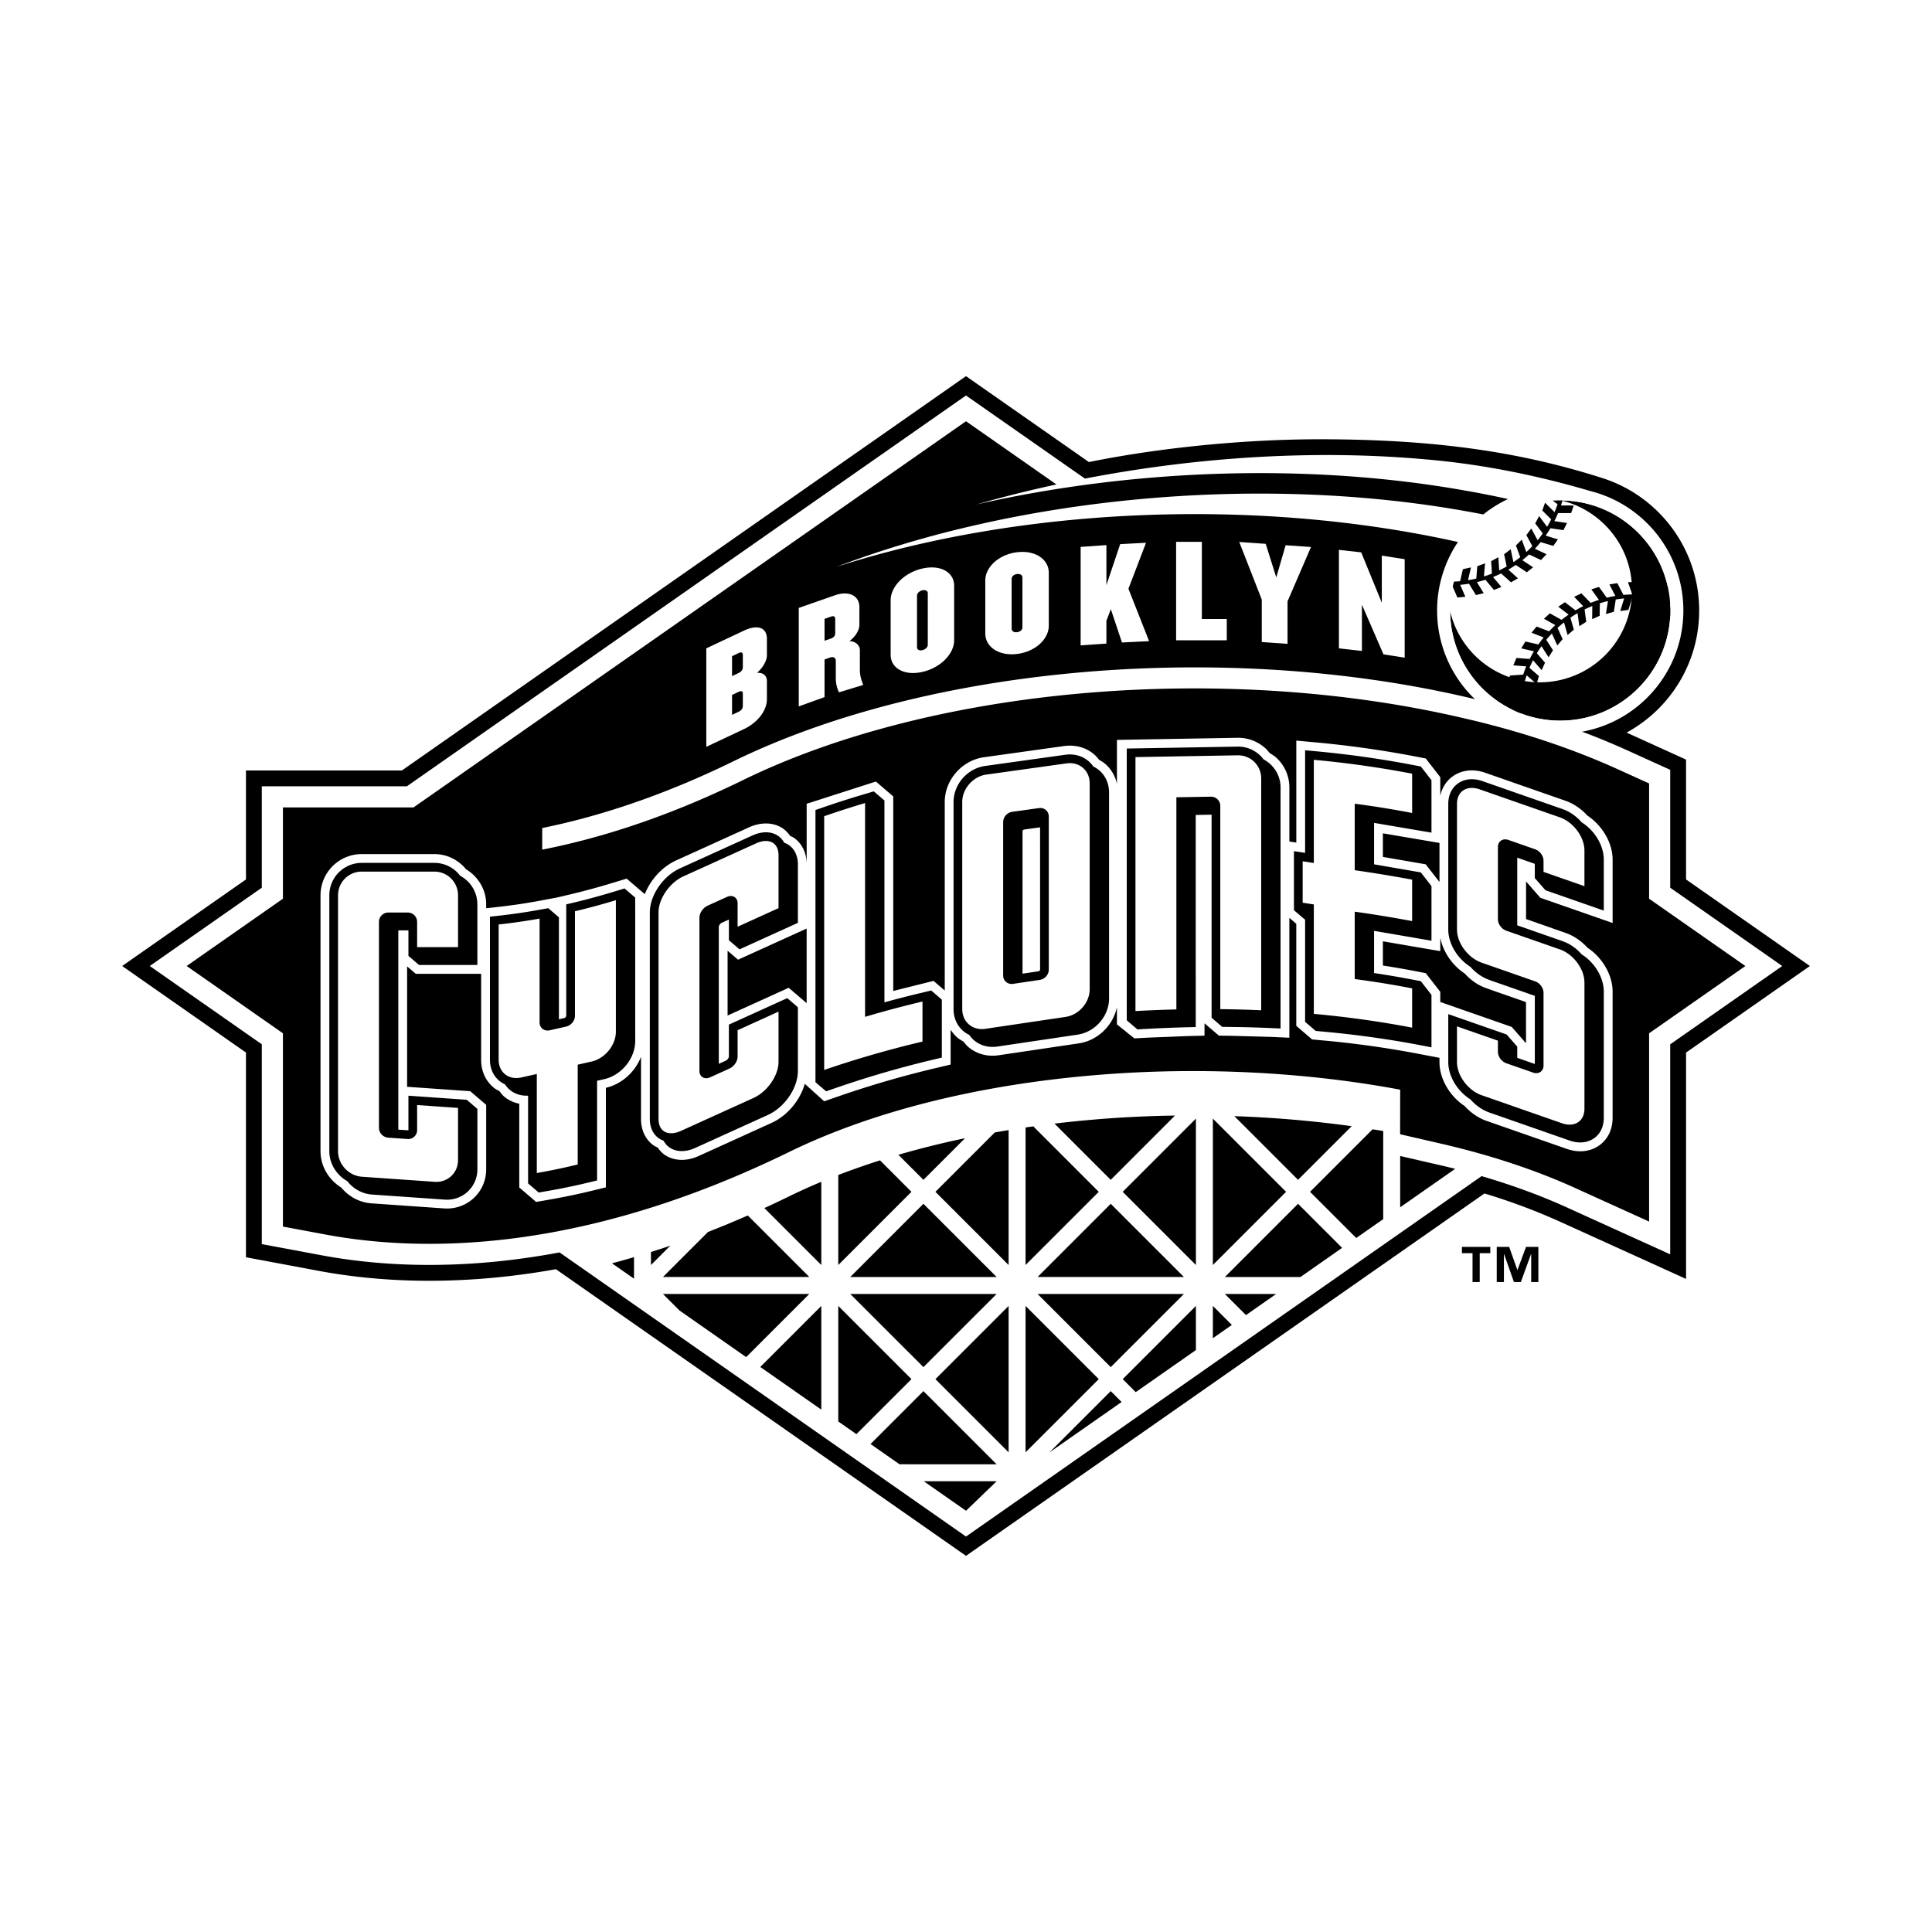
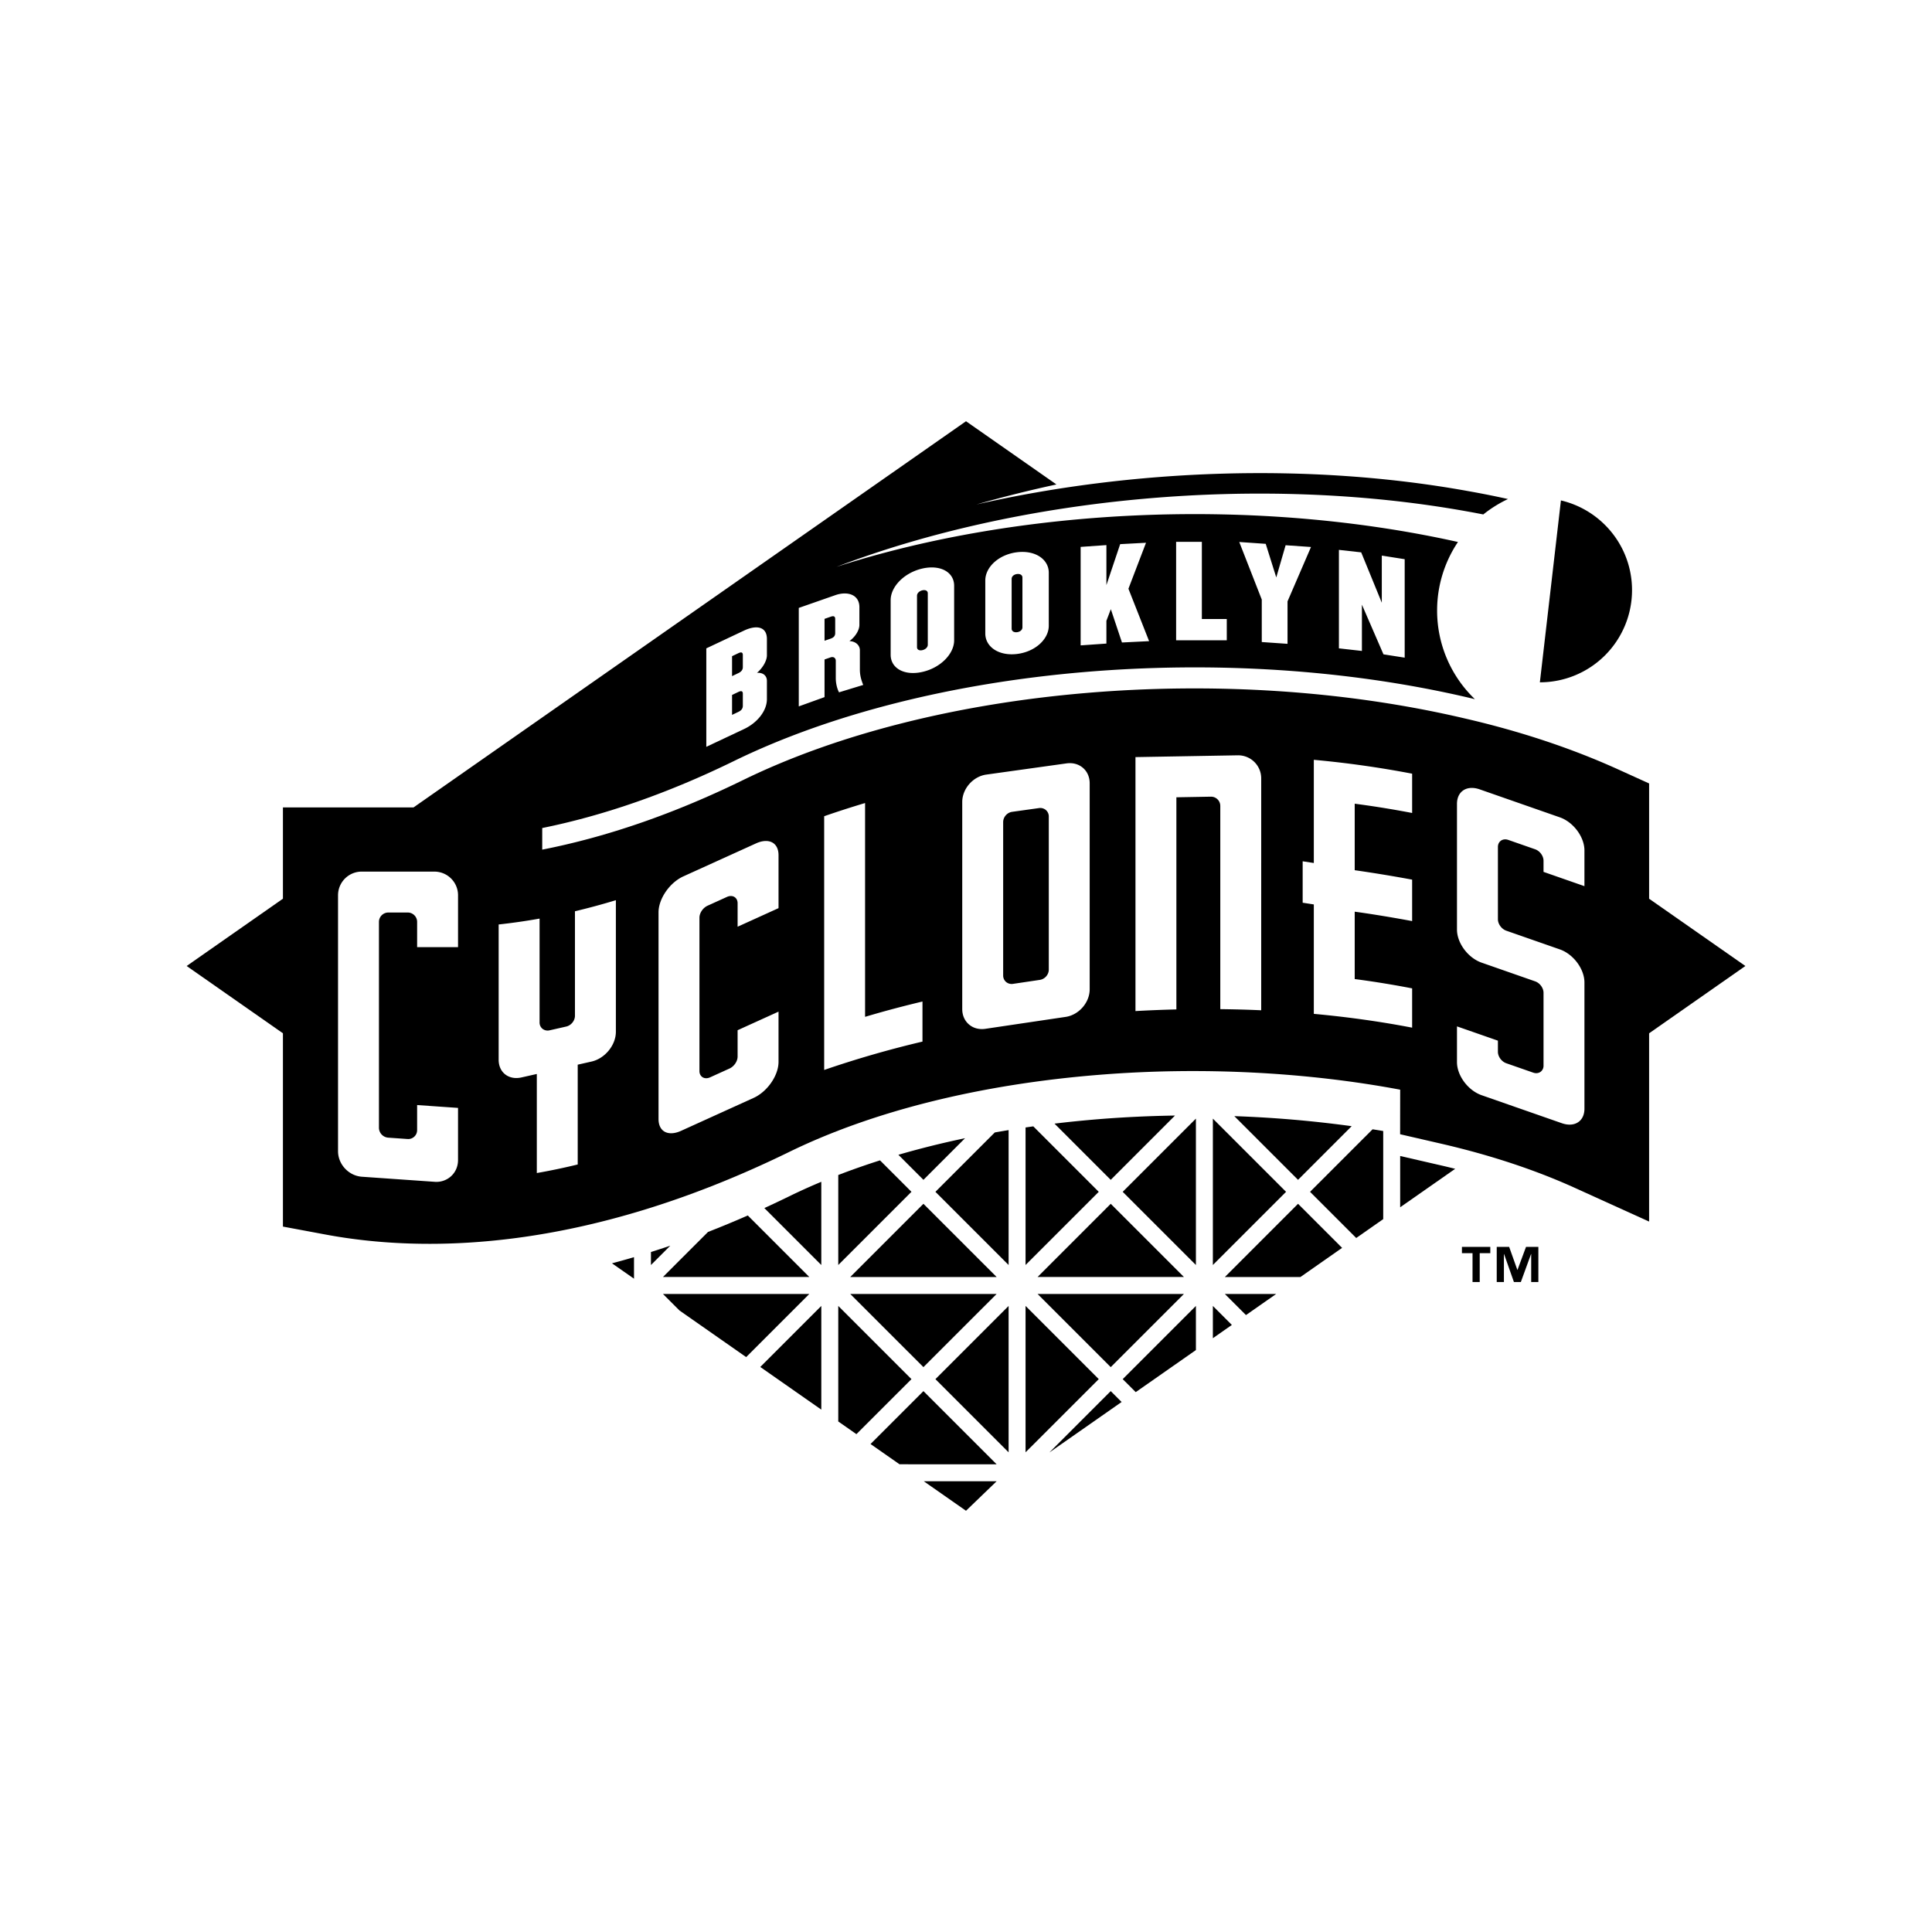
<svg xmlns="http://www.w3.org/2000/svg" width="2500" height="2500" viewBox="0 0 192.756 192.756">
  <g fill-rule="evenodd" clip-rule="evenodd">
    <path fill="#fff" d="M0 0h192.756v192.756H0V0z" />
    <path d="M148.689 125.027h-1.057v2.881h-.717v-2.881h-1.057v-.623h2.83v.623h.001zm4.795 2.881h-.717v-2.789h-.016l-1.016 2.789h-.691l-.982-2.789h-.016v2.789h-.717v-3.504h1.24l.816 2.289h.016l.85-2.289h1.232v3.504h.001z" />
    <path d="M170.326 86.644V74.429l-3.834-1.742a15.952 15.952 0 0 0 5.172-11.777c0-6.826-4.279-12.653-10.299-14.949l-.781-.248c-8.609-2.764-17.516-3.996-28.879-3.996-7.373 0-15.594.787-22.596 2.138l-12.731-8.899L39.43 74.761h-17v11.882L8.504 96.378l13.927 9.735v21.08l9.005 1.678c7.365 1.373 15.277 1.363 23.528-.02L96.378 157.8l52.085-36.406a58.475 58.475 0 0 1 6.281 2.404l15.582 7.072v-24.758l13.926-9.735-13.926-9.733z" fill="#fff" />
-     <path d="M168.217 87.743V75.787l-5.932-2.695c4.314-2.351 7.242-6.924 7.242-12.182 0-6.162-4.025-11.389-9.588-13.19-8.035-2.579-16.557-3.895-28.234-3.895-7.791 0-16.203.881-23.064 2.274l-12.263-8.571-56.284 39.343H24.54v10.872l-12.354 8.635 12.354 8.636v20.426l7.282 1.359c5.863 1.092 13.851 1.582 23.643-.17l40.914 28.598 51.726-36.154a61.481 61.481 0 0 1 7.512 2.805l12.602 5.721v-22.584l12.354-8.636-12.356-8.636z" />
    <path d="M174.137 96.378l-9.605 6.714v18.783l-7.393-3.354c-3.969-1.803-8.475-3.291-13.387-4.422l-4.062-.936.006-4.445c-9.402-1.764-19.893-2.299-30.004-1.486-11.896.953-22.611 3.621-30.984 7.713-20.616 10.076-36.508 10.037-46.209 8.229l-4.271-.797v-19.285l-9.605-6.714 9.605-6.714v-9.106h13.028l55.123-38.53 9.022 6.306c-2.701.584-5.365 1.25-7.977 1.996 15.627-3.555 33.256-4.184 49.002-1.342 1.363.24 2.707.508 4.027.801-.883.416-1.709.933-2.463 1.537-.52-.1-1.039-.201-1.564-.293-20.676-3.732-44.604-1.483-62.973 5.524 18.356-5.922 41.813-6.986 62.008-2.483a12.242 12.242 0 0 0-2.08 6.842 12.23 12.23 0 0 0 3.77 8.84c-.176-.041-.346-.085-.521-.125-24.436-5.746-53.953-3.209-73.438 6.314-6.517 3.185-12.923 5.416-19.094 6.668v2.156c6.47-1.269 13.172-3.585 20.018-6.932 19.083-9.326 48.033-11.799 72.041-6.154 5.518 1.272 10.668 2.984 15.307 5.09l3.068 1.393v11.501l9.605 6.711z" />
    <path d="M155.666 72.434c6.363 0 11.521-5.159 11.521-11.523 0-6.363-5.158-11.521-11.521-11.52-6.363 0-11.521 5.16-11.521 11.522 0 6.363 5.158 11.521 11.521 11.521z" fill="#fff" />
-     <path d="M155.734 49.928c4.066.951 7.094 4.596 7.094 8.95a9.197 9.197 0 0 1-9.195 9.197c-4.355 0-8-3.027-8.951-7.091.037 6.034 4.939 10.916 10.984 10.916 6.066 0 10.986-4.919 10.986-10.988 0-6.045-4.882-10.948-10.918-10.984z" />
-     <path d="M156.752 51.192l.258-.758-1.273-.007c.076-.228.146-.458.209-.691l-1.309.005.76.566c-.09.269-.189.532-.299.792l-.945-.943-.279.773.889.89c-.127.253-.262.5-.408.74l-.795-1.067-.391.725.752 1.006a11.23 11.23 0 0 1-.514.671l-.631-1.165-.49.661.596 1.1a10.83 10.83 0 0 1-.602.591l-.455-1.241-.58.584.43 1.169c-.221.174-.449.34-.682.497l-.271-1.289-.656.495.256 1.218c-.242.14-.494.271-.746.393l-.082-1.312-.723.395.078 1.237c-.26.104-.525.2-.795.285l.109-1.309-.771.286-.102 1.233c-.273.065-.549.119-.826.165l.295-1.275-.805.173-.279 1.203a11.3 11.3 0 0 1-.828.043l-.244.36c.092 0 .182 0 .273-.002l.527 1.224.799-.07-.518-1.195c.295-.025.584-.063.873-.111l.697 1.131.777-.185-.68-1.104c.287-.069.57-.146.85-.235l.848 1.014.746-.295-.832-.994c.271-.108.541-.227.805-.355l.986.882.693-.399-.961-.861c.252-.147.5-.305.744-.469l1.1.728.629-.495-1.076-.711c.23-.182.455-.372.674-.571l1.189.559.551-.58-1.162-.548c.201-.213.395-.435.582-.662l1.254.381.463-.653-1.227-.374c.17-.24.332-.485.484-.739l1.289.195.363-.714-1.264-.191c.133-.262.256-.528.369-.802l1.304.002zM151.734 71.395a8.836 8.836 0 0 1 .004-.807l1.205.543-.012-.822-1.139-.514c.029-.279.068-.556.119-.831l1.111.71.105-.815-1.051-.672c.068-.273.15-.542.24-.808l.998.863.225-.792-.945-.816c.107-.26.229-.514.355-.765l.863.997.336-.751-.816-.942c.145-.24.301-.474.463-.703l.707 1.106.439-.696-.668-1.045c.178-.217.365-.425.559-.631l.539 1.194.535-.624-.51-1.129c.207-.19.424-.372.643-.546l.361 1.26.621-.54-.344-1.193c.234-.159.473-.309.715-.449l.178 1.302.691-.445-.168-1.231c.254-.123.51-.236.771-.341l-.014 1.315.75-.34.014-1.244c.268-.085.537-.161.811-.225l-.203 1.3.791-.229.191-1.226a11.1 11.1 0 0 1 .836-.107l-.387 1.255.814-.113.365-1.183c.076-.001.152-.005.227-.005.209-.001.414.005.619.016l-.566 1.188.822.005.533-1.122c.279.035.559.081.834.135l-.73 1.095.812.124.693-1.039c.27.075.537.163.803.258l-.879.982.787.24.834-.925-.09-.432a11.838 11.838 0 0 0-.568-.217l-.061-1.315-.77-.217.059 1.286a11.506 11.506 0 0 0-.855-.199l-.252-1.295-.793-.104.244 1.271c-.289-.036-.58-.064-.875-.079l-.436-1.247-.801.012.428 1.226c-.297.005-.59.021-.881.047l-.609-1.174-.791.128.598 1.149c-.291.048-.578.107-.861.176l-.773-1.074-.764.24.756 1.052c-.279.088-.555.19-.826.299l-.922-.952-.723.346.904.933c-.264.128-.52.268-.773.416l-1.053-.812-.664.448 1.031.794c-.244.165-.477.34-.705.522l-1.162-.652-.592.539 1.135.637c-.217.199-.422.405-.623.619l-1.244-.479-.508.619 1.215.468c-.188.226-.361.46-.529.701l-1.297-.293-.414.685 1.266.288c-.15.25-.291.508-.424.77l-1.322-.103-.311.738 1.291.101c-.113.27-.215.545-.309.824l-1.318.089-.201.774 1.287-.085c-.072.282-.131.569-.184.859l-1.291.277-.086.796 1.262-.27c-.031.288-.049.581-.059.875l-.695.259 1.052.514z" />
-     <path d="M166.637 88.566V76.805l-4.305-1.954A73.934 73.934 0 0 0 157.848 73c5.742-1.031 10.102-6.049 10.102-12.09 0-5.744-3.943-10.571-9.27-11.915-5.021-1.479-10.48-2.643-16.26-3.147-11.061-1.013-22.879-.279-34.176 1.902l-11.866-8.293-55.787 38.994H26.12v10.115l-11.177 7.812 11.177 7.813v19.936l5.992 1.117c5.843 1.09 13.857 1.559 23.715-.289l40.551 28.346 51.442-35.959c3.029.889 5.861 1.924 8.449 3.098l10.367 4.705v-20.953l11.178-7.813-11.177-7.813zm.015-27.655c0 6.068-4.92 10.987-10.986 10.988-6.068 0-10.986-4.918-10.986-10.986 0-6.066 4.918-10.986 10.986-10.987 6.066-.001 10.986 4.918 10.986 10.985zm-2.121 42.181v18.783l-7.393-3.354c-3.969-1.803-8.475-3.291-13.387-4.422l-4.062-.936.006-4.445c-9.402-1.764-19.893-2.299-30.004-1.486-11.896.953-22.611 3.621-30.984 7.713-20.616 10.076-36.508 10.037-46.209 8.229l-4.271-.797v-19.285l-9.605-6.714 9.605-6.714v-9.106h13.028l55.123-38.53 9.022 6.306c-2.701.584-5.365 1.25-7.977 1.996 15.627-3.555 33.256-4.184 49.002-1.342 1.363.24 2.707.508 4.027.801-.883.416-1.709.933-2.463 1.537-.52-.1-1.039-.201-1.564-.293-20.676-3.732-44.604-1.483-62.973 5.524 18.356-5.922 41.813-6.986 62.008-2.483a12.242 12.242 0 0 0-2.08 6.842 12.23 12.23 0 0 0 3.77 8.84c-.176-.041-.346-.085-.521-.125-24.436-5.746-53.953-3.209-73.438 6.314-6.517 3.185-12.923 5.416-19.094 6.668v2.156c6.47-1.269 13.172-3.585 20.018-6.932 19.083-9.326 48.033-11.799 72.041-6.154 5.518 1.272 10.668 2.984 15.307 5.09l3.068 1.393v11.501l9.605 6.714-9.605 6.711z" fill="#fff" />
+     <path d="M155.734 49.928c4.066.951 7.094 4.596 7.094 8.95a9.197 9.197 0 0 1-9.195 9.197z" />
    <path d="M100.629 112.75c-.463.076-.922.154-1.379.236l-5.922 5.922 7.301 7.301V112.75zM100.629 130.293l-7.301 7.303 7.301 7.301v-14.604zM92.131 120.104l-7.301 7.303h14.604l-7.303-7.303zM83.634 141.82l1.81 1.266 5.492-5.49-7.302-7.303v11.527zM92.131 136.398l7.303-7.3H84.83l7.301 7.3zM92.131 117.713l4.153-4.154a89.41 89.41 0 0 0-6.652 1.654l2.499 2.5zM99.434 146.092l-7.302-7.301-5.279 5.279 2.893 2.021 9.688.001zM83.634 117.23v8.98l7.302-7.303-3.137-3.137a74.392 74.392 0 0 0-4.165 1.46zM70.637 122.912l-4.494 4.494h14.603l-6.138-6.139a101.34 101.34 0 0 1-3.971 1.645zM81.942 130.293l-6.089 6.09 6.089 4.256v-10.346zM61.058 126.041l2.197 1.535v-2.148c-.741.217-1.473.422-2.197.613zM80.746 129.098H66.142l1.653 1.652 6.65 4.648 6.301-6.3zM64.946 126.211l1.93-1.93a88.29 88.29 0 0 1-1.93.633v1.297zM81.942 117.908a59.778 59.778 0 0 0-3.234 1.463c-.823.402-1.639.787-2.447 1.158l5.681 5.68v-8.301zM121.008 126.209l7.303-7.301-7.303-7.303v14.604zM121.008 133.514l1.894-1.325-1.894-1.896v3.221zM122.203 129.098l2.108 2.107 3.015-2.107h-5.123zM134.857 112.359a115.327 115.327 0 0 0-11.707-1.002l6.355 6.355 5.352-5.353zM110.818 136.398l7.303-7.3h-14.603l7.3 7.3zM129.506 120.104l-7.301 7.303h7.541l4.156-2.906-4.396-4.397zM119.316 130.293l-7.303 7.303 1.299 1.297 6.004-4.197v-4.403zM138.004 112.842c-.354-.061-.709-.115-1.062-.172l-6.238 6.238 4.607 4.607 2.693-1.881v-8.792zM92.166 147.785l4.212 2.944 3.056-2.944h-7.268zM110.818 138.791l-6.125 6.125 7.211-5.039-1.086-1.086zM119.316 111.605l-7.303 7.303 7.303 7.301v-14.604zM103.518 127.406h14.604l-7.303-7.303-7.301 7.303zM105.209 112.104l5.609 5.609 6.412-6.414c-2.52.039-5.041.156-7.539.355-1.513.123-3.007.272-4.482.45zM102.32 144.896l7.303-7.3-7.303-7.303v14.603zM102.32 112.488v13.721l7.303-7.301-6.531-6.531c-.258.035-.514.074-.772.111zM143.752 116.268l-4.057-.934v5.117l5.49-3.838a71.57 71.57 0 0 0-1.433-.345z" />
-     <path d="M153.682 89.572l7.209 2.516v-6.325c0-1.647-1.008-3.391-2.512-4.387-.625-.683-1.373-1.196-2.18-1.479l-8-2.792c-1.195-.417-2.348-.294-3.248.345-.656.466-1.086 1.146-1.254 1.957v-1.869l-1.449-1.864-1.027-.199a101.947 101.947 0 0 0-9.98-1.409l-1.908-.175v10.174l-.691-.106V78.58a4.035 4.035 0 0 0-1.213-2.899c-.221-.217-.48-.383-.744-.544l-.316-.366a4.04 4.04 0 0 0-2.922-1.161l-12.01.208v4.384c-.17-.78-.57-1.47-1.172-1.994a3.679 3.679 0 0 0-.607-.399 3.622 3.622 0 0 0-.455-.512c-.822-.716-1.902-1.023-3.039-.864l-7.998 1.117c-2.192.306-3.908 2.267-3.908 4.463v18.809l-1.12-.959-4.018 1.006v-19.41l-1.732-1.485-6.906 2.219v5.99c-.013-1.137-.503-2.1-1.354-2.647l-.305-.146a2.76 2.76 0 0 0-.756-.763c-.925-.596-2.145-.625-3.348-.079l-7.256 3.294c-1.41.64-2.567 1.938-3.132 3.366l-1.811-1.547-.46.14-1.121.339a67.74 67.74 0 0 1-3.979 1.077l-1.345.318-2.088.393a58.245 58.245 0 0 1-3.965.571l-1.055.114v-.384c0-1.447-.774-2.759-2.009-3.501-.785-.957-1.92-1.515-3.159-1.515h-7.254a4.112 4.112 0 0 0-4.107 4.106v25.537c0 1.475.8 2.838 2.075 3.633.76.912 1.837 1.486 2.993 1.568l7.254.506a3.917 3.917 0 0 0 2.97-1.035 3.898 3.898 0 0 0 1.237-2.883v-6.414l-1.589-1.361s-6.239-.436-6.3-.439V96.415l.866.742h6.519v8.576c0 1.146.461 2.146 1.299 2.816.157.125.344.221.529.318.164.213.327.426.532.592.419.334.912.551 1.446.658v8.357l1.684 1.443 1.428-.25a66.597 66.597 0 0 0 4.193-.879l1.334-.324v-9.934c1.587-.359 2.935-1.602 3.506-3.096v6.217c0 1.156.494 2.135 1.354 2.691 0-.002.154.074.306.146.211.303.455.568.756.764.924.596 2.145.625 3.348.078l7.255-3.295c1.586-.719 2.86-2.27 3.32-3.902l1.938 1.742 1.629-.564a99.491 99.491 0 0 1 9.639-2.781l1.346-.32v-3.473c.187.291.412.559.681.791.178.152.389.271.599.389.145.188.291.373.462.52.83.715 1.912 1.014 3.05.846l8-1.188c1.887-.279 3.42-1.791 3.799-3.613v1.717l1.738 1.402 1.271-.072 4.025-.16 1.705-.041v-1.232c.064.057 1.436 1.23 1.436 1.23l1.18.014 4.023.111 1.826.082V91.575l.691.593v10.182l1.58 1.355 1.07.098a98.33 98.33 0 0 1 9.637 1.354l1.998.383v.424c0 1.648 1.006 3.391 2.512 4.385.623.684 1.371 1.197 2.18 1.48l7.998 2.791c1.195.418 2.35.295 3.25-.344.859-.611 1.334-1.588 1.334-2.752V98.936c0-1.646-1.008-3.39-2.512-4.387-.617-.674-1.357-1.181-2.158-1.462l-3.965-1.392v-3.753l1.427 1.63zM80.48 100.086l-1.792-1.535-6.096 2.768v-6.465l1.043.896 6.844-3.107v7.443h.001zm57.491-16.946l5.646.961V88l-1.375-1.767-4.271-.739V83.14zm14.279 20.946l-1.426-1.631-7.127-2.486v-1.014l-1.449-1.863-1.027-.199a95.333 95.333 0 0 0-3.25-.562v-2.417l5.727.982V93.55c.264 1.386 1.172 2.743 2.432 3.575.623.684 1.338 1.18 2.146 1.461l.867.309 3.107 1.086v4.105z" fill="#fff" />
    <path d="M109.686 76.871a2.811 2.811 0 0 0-.605-.398 2.834 2.834 0 0 0-.455-.512c-.629-.547-1.459-.781-2.342-.658l-7.998 1.117c-1.767.247-3.15 1.825-3.15 3.593v20.665c0 .873.343 1.648.965 2.186.184.158.386.287.6.389.131.191.283.367.462.521.631.545 1.465.771 2.346.641l7.998-1.188c1.764-.26 3.145-1.85 3.145-3.615V79.063c-.002-.873-.343-1.651-.966-2.192zm-5.916 19.865c0 .072-.076.156-.152.168l-1.6.238V82.929c0-.07.074-.152.146-.163l1.605-.224.001 14.194zM72.721 102.227v3.186c0 .107-.126.326-.302.406l-.705.32v-13.67c0-.108.127-.327.302-.406l.706-.32v2.064l1.062.91 5.821-2.643v-5.846c0-.851-.347-1.563-.953-1.952a1.875 1.875 0 0 0-.409-.195 1.954 1.954 0 0 0-.653-.715c-.668-.431-1.582-.437-2.508-.017l-7.255 3.294c-1.678.762-2.994 2.688-2.994 4.385v20.625c0 .852.348 1.562.953 1.953.126.082.265.143.408.193.16.293.378.539.653.717.669.43 1.583.436 2.51.016l7.254-3.293c1.679-.762 2.994-2.688 2.994-4.385v-6.359l-1.062-.91-5.822 2.642zM41.808 96.277h5.82v-6.049a3.232 3.232 0 0 0-1.715-2.85 3.22 3.22 0 0 0-2.573-1.288h-7.254a3.232 3.232 0 0 0-3.228 3.228v25.537c0 1.258.731 2.395 1.789 2.988.585.75 1.471 1.266 2.461 1.336l7.254.506a3.04 3.04 0 0 0 2.31-.801 3.026 3.026 0 0 0 .957-2.24v-6.01l-1.061-.908-5.82-.408v3.43c0 .016-.003.018-.005.021-.002.002-.005.004-.023.002l-.979-.066V92.889c0-.037.031-.068.069-.068h.939v2.546l1.059.91zM154.191 88.819l5.82 2.031v-5.088c0-1.425-.922-2.912-2.207-3.719-.516-.591-1.172-1.064-1.896-1.316l-8-2.793c-.918-.32-1.787-.238-2.449.232-.621.442-.965 1.165-.965 2.035v12.538c0 1.425.92 2.912 2.207 3.718.518.592 1.16 1.055 1.887 1.307.178.074.43.156.844.301l3.697 1.291v6.797l-1.752-.611v-1.119l-1.061-1.213-5.822-2.031v4.785c0 1.424.92 2.912 2.207 3.717.518.592 1.172 1.064 1.898 1.318l7.998 2.793c.918.318 1.787.236 2.449-.232.621-.441.965-1.164.965-2.035V98.936c0-1.426-.922-2.912-2.205-3.718-.518-.59-1.162-1.054-1.887-1.307-.18-.074-.432-.156-.846-.301l-3.697-1.291v-6.748l1.752.612v1.423l1.063 1.213zM126.812 76.308a3.189 3.189 0 0 0-.748-.546 3.156 3.156 0 0 0-2.603-1.273l-11.045.193v27.113l1.061.91.918-.053c1.332-.074 2.697-.129 4.055-.162l.848-.021V81.31l1.582-.028v20.259l1.062.91.859.01c1.361.014 2.723.053 4.053.113l.908.039V78.58a3.16 3.16 0 0 0-.95-2.272zM142.818 83.074V77.84l-1.061-1.366-.705-.136a100.78 100.78 0 0 0-9.893-1.396l-.949-.087V85.091l-1.113-.171v5.892l1.062.91.051.008v10.217l1.061.91.791.072c3.338.307 6.609.766 9.723 1.365l1.033.199v-5.234l-1.061-1.365-.705-.137a96.42 96.42 0 0 0-3.961-.676v-4.209l5.727.983v-5.449l-1.061-1.365-4.666-.808v-4.134l5.727.975zM63.375 89.552l-1.061-.91-1.122.339c-1.363.413-2.719.78-4.029 1.09l-.669.158v11.116c0 .078-.096.203-.194.227l-.537.121V91.521l-1.062-.91-1.021.182a59.605 59.605 0 0 1-4.023.58l-.775.084v14.276c0 .875.344 1.631.969 2.129.163.131.342.236.529.32.145.223.321.422.532.59.494.395 1.111.572 1.776.543v8.756l1.062.91 1.02-.18a65.625 65.625 0 0 0 4.137-.865l.664-.162v-9.945l.704-.158c1.739-.395 3.102-2.072 3.102-3.818l-.002-14.301zM92.905 98.822l-1.069.256c-1.233.293-2.432.604-3.596.924V79.864l-1.062-.91-1.117.333a96.864 96.864 0 0 0-4.119 1.327l-.583.204v27.153l1.062.91 1.153-.398a100.8 100.8 0 0 1 9.724-2.807l.669-.16v-5.783l-1.062-.911z" />
    <path d="M106.404 76.164l-8 1.117c-1.322.185-2.401 1.411-2.401 2.732v20.665c0 .615.236 1.158.665 1.527.436.377 1.021.533 1.65.439l8-1.188c1.324-.195 2.4-1.432 2.4-2.756V78.153c0-.617-.234-1.163-.664-1.537-.437-.379-1.023-.54-1.65-.452zm-6.029 21.805a.84.84 0 0 1-.289-.646V82.02c0-.504.395-.954.896-1.024l2.678-.374a.865.865 0 0 1 .691.197.85.85 0 0 1 .287.649v15.268c0 .502-.393.953-.893 1.027l-2.678.398a.859.859 0 0 1-.692-.192zM75.44 84.14l-7.255 3.293c-1.37.622-2.483 2.233-2.483 3.594v20.625c0 .559.196.992.554 1.223.415.268 1.027.25 1.68-.045l7.254-3.293c1.37-.623 2.484-2.234 2.484-3.594v-5.012a5050.6 5050.6 0 0 1-4.083 1.854v2.627c0 .473-.349.986-.812 1.197l-1.933.877c-.272.125-.548.119-.757-.016-.193-.125-.305-.346-.305-.607V91.559c0-.472.349-.986.811-1.197l1.933-.877c.273-.124.549-.119.758.015.194.125.305.347.305.608v2.351l4.083-1.854v-5.286c0-.559-.197-.992-.555-1.223-.415-.268-1.028-.252-1.679.044zM36.085 86.96a2.362 2.362 0 0 0-2.359 2.359v25.537c0 1.312 1.067 2.455 2.38 2.547l7.254.506a2.177 2.177 0 0 0 1.657-.57c.439-.408.681-.979.681-1.604v-5.199c-.462-.031-3.556-.248-4.082-.285v2.498a.885.885 0 0 1-.958.89l-1.933-.135a1 1 0 0 1-.917-.98V91.979c0-.517.42-.937.938-.937h1.934c.517 0 .937.42.937.937v2.519h4.082v-5.179a2.36 2.36 0 0 0-2.358-2.358h-7.256v-.001zM145.963 78.875c-.387.274-.6.745-.6 1.327V92.74c0 1.35 1.104 2.832 2.459 3.304l5.338 1.865c.471.164.838.664.838 1.141v7.268a.74.74 0 0 1-.301.621c-.201.143-.469.172-.736.076l-2.678-.934c-.469-.164-.836-.666-.836-1.141v-1.113c-.34-.119-3.441-1.201-4.084-1.424v3.561c0 1.35 1.104 2.832 2.459 3.305l8 2.793c.645.225 1.234.182 1.66-.121.385-.273.598-.744.598-1.326v-12.59c0-1.35-1.102-2.832-2.457-3.304l-5.34-1.864c-.469-.165-.836-.667-.836-1.142v-7.217c0-.259.109-.486.301-.622.199-.143.469-.17.736-.077l2.676.934c.471.164.838.666.838 1.142v1.113l4.082 1.425v-3.562c0-1.349-1.102-2.832-2.457-3.305l-8-2.793c-.644-.223-1.234-.181-1.66.122zM123.477 75.358l-10.191.178v25.339c1.34-.076 2.709-.131 4.082-.164V79.546l3.438-.061a.922.922 0 0 1 .943.927v20.27c1.379.016 2.746.053 4.082.113V77.67a2.3 2.3 0 0 0-2.354-2.312zM82.228 81.435v25.315a102.108 102.108 0 0 1 9.808-2.83v-3.998c-1.796.428-3.59.898-5.338 1.414l-.389.113v-21.33a96.175 96.175 0 0 0-4.081 1.316zM135.504 80.232c1.85.248 3.652.546 5.385.879v-3.92a100.23 100.23 0 0 0-9.809-1.384v10.295l-1.113-.171v4.134c.307.046 1.113.171 1.113.171v10.917c3.377.309 6.672.773 9.809 1.377v-3.92a95.785 95.785 0 0 0-5.465-.895l-.264-.035v-6.721l.346.048c1.535.214 3.646.564 5.383.89v-4.135a141.893 141.893 0 0 0-5.467-.904l-.262-.037v-6.636l.344.047zM57.363 90.917v10.428c0 .49-.382.963-.87 1.074l-1.655.375a.837.837 0 0 1-.711-.148.803.803 0 0 1-.293-.639V91.648a60.439 60.439 0 0 1-4.083.587v13.497c0 .604.228 1.119.641 1.449.432.346 1.018.457 1.65.312l1.516-.342v9.883a62.73 62.73 0 0 0 4.081-.854v-9.957l1.381-.312c1.337-.305 2.426-1.637 2.426-2.971V89.812a68.646 68.646 0 0 1-4.083 1.105zM73.037 71.325v-1.989l.633-.302c.275-.129.442-.098.442.173v1.216c0 .282-.167.472-.442.601l-.633.301zm-2.569-6.638v9.824l3.776-1.779c1.231-.579 2.271-1.746 2.271-2.986v-1.817c0-.467-.335-.85-.992-.797.657-.568.992-1.279.992-1.746v-1.633c0-1.24-1.04-1.424-2.271-.845l-3.776 1.779zm2.569 2.77v-1.99l.633-.301c.275-.13.442-.098.442.185v1.215c0 .27-.167.459-.442.589l-.633.302zM82.264 63.929v-2.186l.622-.216c.287-.099.442-.044.442.238v1.4c0 .283-.156.448-.442.547l-.622.217zm-2.57-3.277v9.825l2.57-.926v-3.756l.585-.202c.359-.127.538.105.538.327v1.744c0 .516.131 1.048.323 1.41l2.414-.738c-.167-.42-.334-.903-.334-1.529v-1.933c0-.467-.383-.886-1.04-.913.657-.488.992-1.146.992-1.612V60.58c0-1.24-1.159-1.634-2.402-1.201l-3.646 1.273zM92.566 59.193v5.133c0 .258-.239.471-.538.539-.299.069-.538-.037-.538-.296v-5.133c0-.258.239-.471.538-.54.299-.067.538.039.538.297zm2.629 4.695v-5.453c0-1.338-1.351-2.124-3.167-1.713-1.817.413-3.167 1.813-3.167 3.152v5.453c0 1.338 1.351 2.123 3.167 1.71 1.817-.41 3.167-1.81 3.167-3.149zM102.008 57.624v4.967c0 .258-.238.447-.537.483-.299.037-.539-.094-.539-.352v-4.967c0-.258.24-.447.539-.484s.537.094.537.353zm2.629 4.804v-5.287c0-1.338-1.35-2.266-3.166-2.044-1.818.222-3.168 1.48-3.168 2.818v5.287c0 1.338 1.35 2.267 3.168 2.044 1.816-.221 3.166-1.479 3.166-2.818zM111.76 54.289l2.578-.138-1.754 4.587 2.062 5.229-2.707.134-1.111-3.324-.441 1.16v2.272l-2.571.18v-9.825l2.571-.18v3.991l1.373-4.086zM119.91 61.759h2.486v2.125h-5.054v-9.825h2.568v7.7zM128.457 64.235l-2.57-.179v-4.237l-2.246-5.744 2.64.184 1.053 3.352.932-3.213 2.533.176-2.342 5.425v4.236zM137.863 55.432l2.283.359v9.824l-2.117-.332-2.15-4.956v4.617l-2.295-.258v-9.825l2.223.248 2.056 5.026v-4.703z" fill="#fff" />
  </g>
</svg>